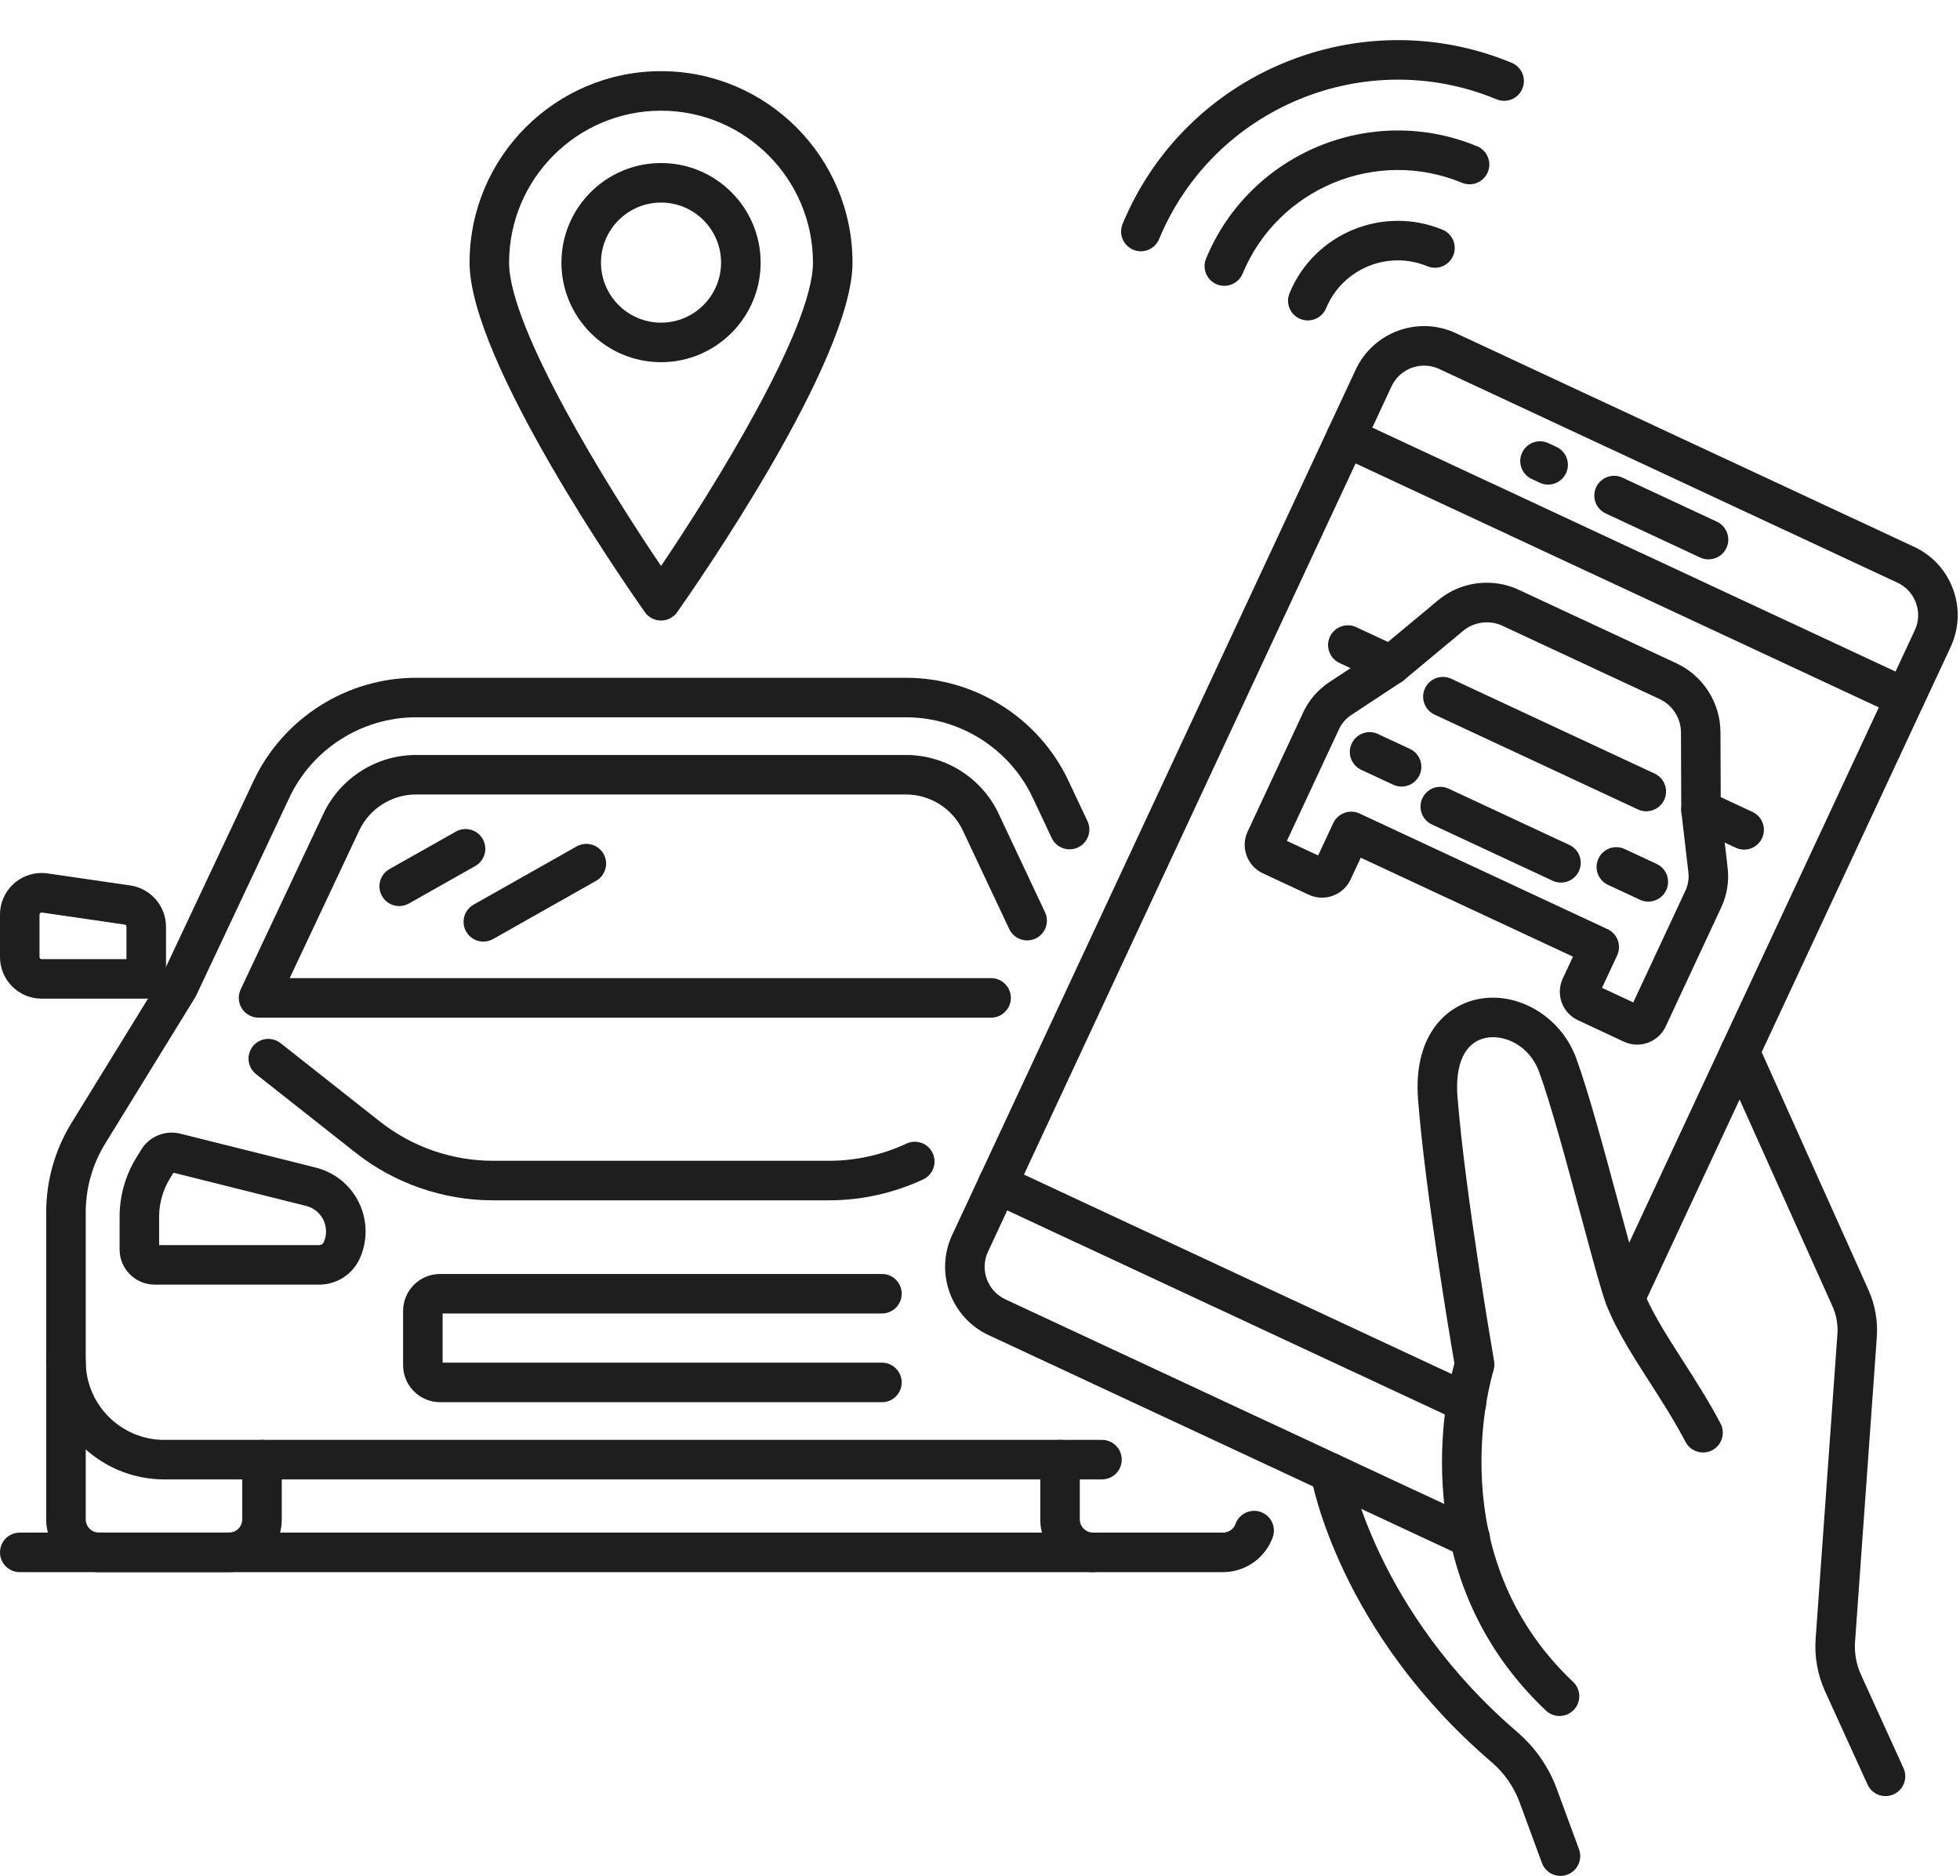
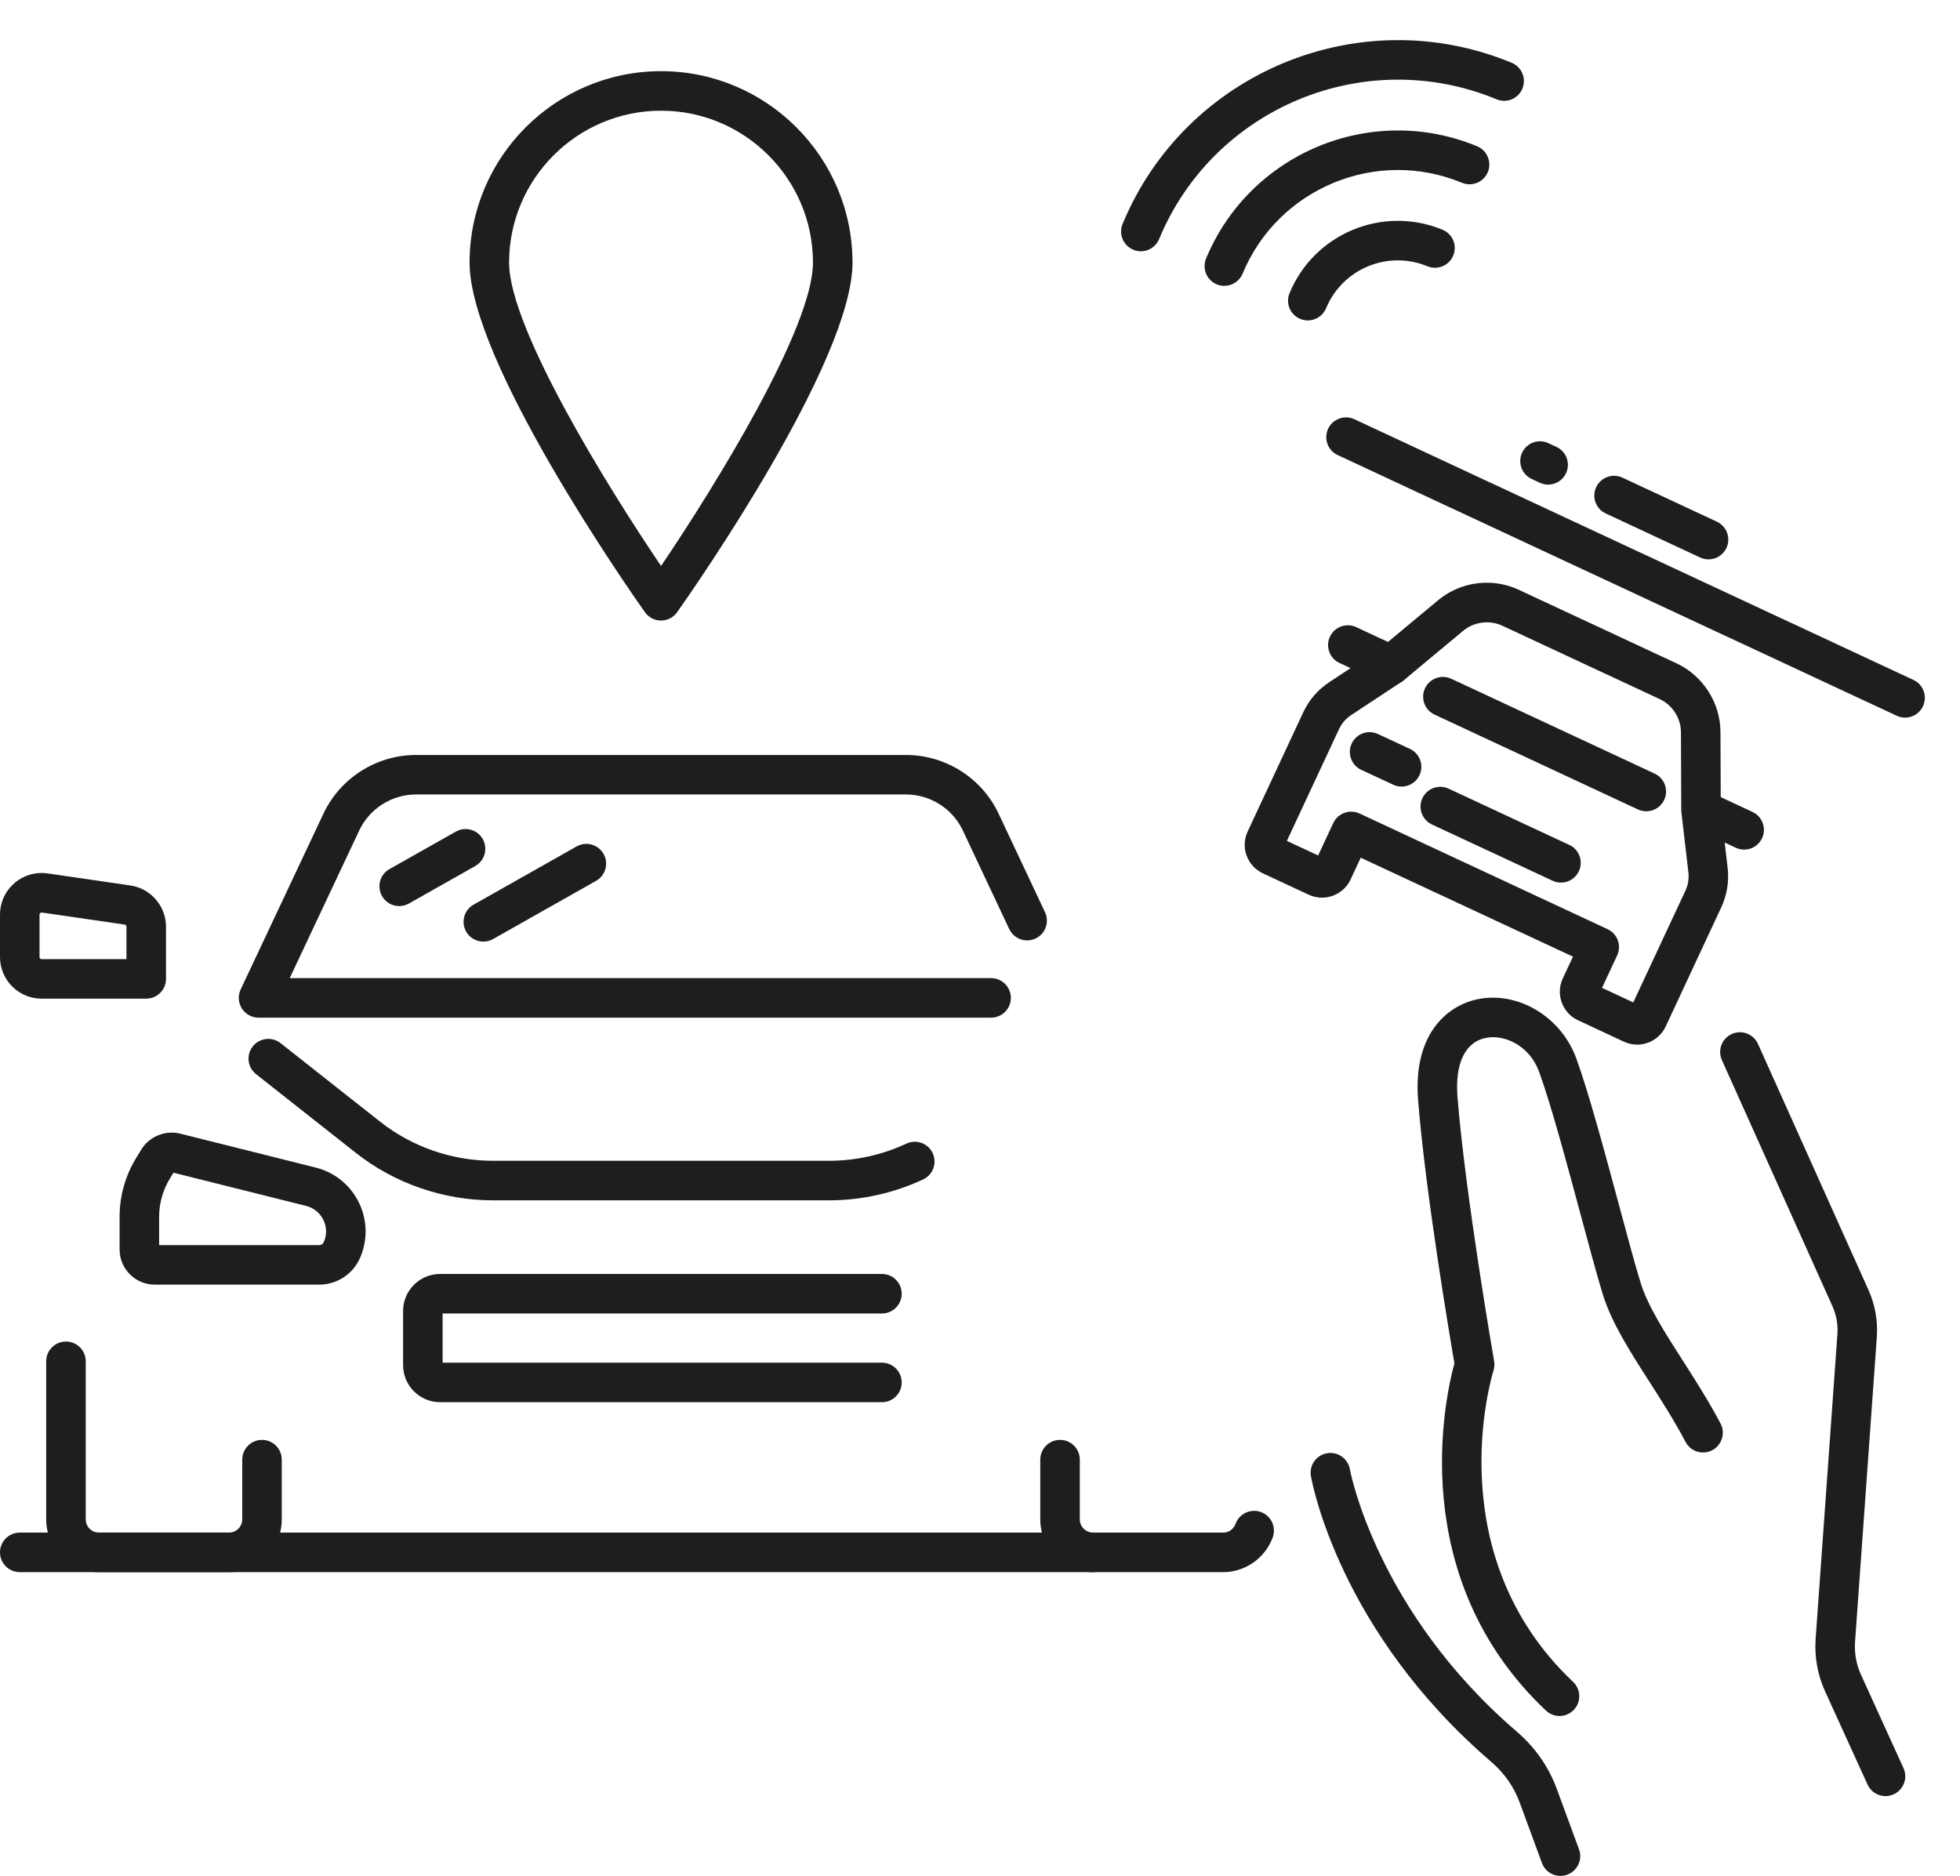
<svg xmlns="http://www.w3.org/2000/svg" height="575.0" preserveAspectRatio="xMidYMid meet" version="1.0" viewBox="0.0 -12.3 600.7 575.0" width="600.7" zoomAndPan="magnify">
  <defs>
    <clipPath id="a">
      <path d="M 401 433 L 485 433 L 485 562.66 L 401 562.66 Z M 401 433" />
    </clipPath>
  </defs>
  <g>
    <g id="change1_1">
      <path d="M 202.598 21.629 C 176.918 21.629 156.027 42.516 156.027 68.191 C 156.027 88.219 186.117 136.816 202.598 161.168 C 219.07 136.816 249.156 88.207 249.156 68.191 C 249.156 42.516 228.266 21.629 202.598 21.629 Z M 202.598 177.895 C 200.621 177.895 198.777 176.941 197.641 175.324 C 192.148 167.531 143.914 98.305 143.914 68.191 C 143.914 35.832 170.234 9.512 202.598 9.512 C 234.949 9.512 261.277 35.832 261.277 68.191 C 261.277 98.305 213.039 167.531 207.543 175.324 C 206.41 176.941 204.559 177.895 202.598 177.895" fill="#1e1e1e" />
    </g>
    <g id="change1_2">
-       <path d="M 202.598 49.785 C 192.449 49.785 184.188 58.039 184.188 68.191 C 184.188 78.34 192.449 86.594 202.598 86.594 C 212.742 86.594 220.992 78.34 220.992 68.191 C 220.992 58.039 212.742 49.785 202.598 49.785 Z M 202.598 98.711 C 185.758 98.711 172.07 85.023 172.07 68.191 C 172.07 51.359 185.758 37.668 202.598 37.668 C 219.422 37.668 233.121 51.359 233.121 68.191 C 233.121 85.023 219.422 98.711 202.598 98.711" fill="#1e1e1e" />
-     </g>
+       </g>
    <g id="change1_3">
      <path d="M 70.184 469.559 L 30.336 469.559 C 21.414 469.559 14.156 462.301 14.156 453.379 L 14.156 404.93 C 14.156 401.586 16.871 398.875 20.219 398.875 C 23.559 398.875 26.273 401.586 26.273 404.93 L 26.273 453.379 C 26.273 455.621 28.094 457.438 30.336 457.438 L 70.184 457.438 C 72.422 457.438 74.242 455.621 74.242 453.379 L 74.242 435.082 C 74.242 431.727 76.957 429.02 80.301 429.02 C 83.645 429.02 86.355 431.727 86.355 435.082 L 86.355 453.379 C 86.355 462.301 79.102 469.559 70.184 469.559" fill="#1e1e1e" />
    </g>
    <g id="change1_4">
      <path d="M 374.855 469.559 L 335.004 469.559 C 326.082 469.559 318.824 462.301 318.824 453.379 L 318.824 435.082 C 318.824 431.727 321.547 429.02 324.883 429.02 C 328.234 429.02 330.938 431.727 330.938 435.082 L 330.938 453.379 C 330.938 455.621 332.762 457.438 335.004 457.438 L 374.855 457.438 C 375.129 457.438 375.41 457.414 375.688 457.359 C 377.047 457.078 378.191 456.09 378.672 454.766 C 379.816 451.613 383.297 449.996 386.438 451.129 C 389.578 452.273 391.203 455.746 390.066 458.895 C 388.156 464.137 383.578 468.109 378.105 469.223 C 377.027 469.453 375.934 469.559 374.855 469.559" fill="#1e1e1e" />
    </g>
    <g id="change1_5">
      <path d="M 12.824 267.387 C 12.465 267.387 12.113 267.605 12.113 268.012 L 12.113 281.039 C 12.113 281.395 12.402 281.676 12.75 281.676 L 38.758 281.676 L 38.758 271.711 C 38.758 271.402 38.523 271.129 38.215 271.086 L 12.844 267.387 C 12.832 267.387 12.828 267.387 12.824 267.387 Z M 44.816 293.785 L 12.75 293.785 C 5.719 293.785 0 288.066 0 281.039 L 0 268.012 C 0 260.988 5.715 255.27 12.738 255.27 C 13.355 255.27 13.977 255.312 14.586 255.398 L 39.957 259.098 C 46.18 260 50.875 265.418 50.875 271.711 L 50.875 287.73 C 50.875 291.086 48.16 293.785 44.816 293.785" fill="#1e1e1e" />
    </g>
    <g id="change1_6">
      <path d="M 254.109 355.598 L 151.07 355.598 C 135.867 355.598 120.922 350.418 108.988 341 L 78.477 316.93 C 75.848 314.855 75.398 311.051 77.469 308.422 C 79.543 305.789 83.352 305.352 85.977 307.414 L 116.496 331.492 C 126.297 339.227 138.578 343.48 151.07 343.48 L 254.109 343.48 C 262.246 343.48 270.438 341.66 277.793 338.219 C 280.82 336.797 284.43 338.105 285.852 341.133 C 287.262 344.16 285.957 347.77 282.938 349.184 C 273.969 353.383 264.016 355.598 254.109 355.598" fill="#1e1e1e" />
    </g>
    <g id="change1_7">
      <path d="M 270.297 417.473 L 134.887 417.473 C 128.629 417.473 123.539 412.379 123.539 406.129 L 123.539 389.512 C 123.539 383.254 128.629 378.168 134.887 378.168 L 270.297 378.168 C 273.645 378.168 276.352 380.879 276.352 384.223 C 276.352 387.566 273.645 390.277 270.297 390.277 L 135.652 390.277 L 135.652 405.355 L 270.297 405.355 C 273.645 405.355 276.352 408.074 276.352 411.418 C 276.352 414.762 273.645 417.473 270.297 417.473" fill="#1e1e1e" />
    </g>
    <g id="change1_8">
-       <path d="M 337.723 441.137 L 50.359 441.137 C 30.398 441.137 14.156 424.895 14.156 404.93 L 14.156 359.281 C 14.156 349.598 16.84 340.117 21.918 331.863 L 49.332 287.324 L 77.734 227.004 C 86.766 207.824 106.289 195.441 127.48 195.441 L 277.703 195.441 C 298.895 195.441 318.422 207.824 327.457 227.004 L 333.285 239.379 C 334.715 242.406 333.406 246.02 330.383 247.438 C 327.352 248.859 323.754 247.57 322.32 244.535 L 316.496 232.16 C 309.453 217.207 294.227 207.551 277.703 207.551 L 127.48 207.551 C 110.957 207.551 95.73 217.207 88.695 232.16 L 60.145 292.789 C 60.051 292.992 59.941 293.188 59.824 293.379 L 32.234 338.219 C 28.332 344.555 26.273 351.848 26.273 359.281 L 26.273 404.93 C 26.273 418.215 37.082 429.02 50.359 429.02 L 337.723 429.02 C 341.07 429.02 343.789 431.727 343.789 435.082 C 343.789 438.418 341.07 441.137 337.723 441.137" fill="#1e1e1e" />
-     </g>
+       </g>
    <g id="change1_9">
      <path d="M 303.75 299.613 L 79.238 299.613 C 77.168 299.613 75.238 298.543 74.125 296.797 C 73.012 295.039 72.879 292.844 73.758 290.961 L 99.133 237.074 C 104.281 226.156 115.406 219.098 127.48 219.098 L 277.703 219.098 C 289.777 219.098 300.906 226.156 306.047 237.074 L 320.273 267.289 C 321.703 270.316 320.406 273.926 317.379 275.355 C 314.359 276.777 310.738 275.48 309.312 272.453 L 295.082 242.238 C 291.934 235.539 285.109 231.207 277.703 231.207 L 127.48 231.207 C 120.074 231.207 113.254 235.539 110.098 242.238 L 88.789 287.492 L 303.75 287.492 C 307.086 287.492 309.805 290.203 309.805 293.547 C 309.805 296.895 307.086 299.613 303.75 299.613" fill="#1e1e1e" />
    </g>
    <g id="change1_10">
      <path d="M 48.77 369.324 L 97.852 369.324 C 98.441 369.324 98.977 368.973 99.219 368.441 C 100.203 366.254 100.168 363.773 99.121 361.617 C 98.078 359.465 96.148 357.895 93.824 357.312 L 53.164 347.133 L 52.094 348.883 C 49.922 352.414 48.77 356.473 48.77 360.621 Z M 97.852 381.434 L 47.418 381.434 C 41.484 381.434 36.656 376.613 36.656 370.676 L 36.656 360.621 C 36.656 354.23 38.43 347.973 41.781 342.527 L 43.367 339.941 C 45.773 336.031 50.68 334.035 55.148 335.141 L 96.766 345.562 C 102.582 347.012 107.414 350.949 110.023 356.332 C 112.641 361.727 112.723 367.945 110.266 373.418 C 108.07 378.289 103.199 381.434 97.852 381.434" fill="#1e1e1e" />
    </g>
    <g id="change1_11">
      <path d="M 122.348 265.41 C 120.234 265.41 118.188 264.305 117.07 262.328 C 115.426 259.414 116.453 255.727 119.363 254.074 L 139.699 242.594 C 142.613 240.934 146.309 241.969 147.953 244.879 C 149.602 247.793 148.57 251.488 145.66 253.133 L 125.324 264.625 C 124.383 265.152 123.359 265.41 122.348 265.41" fill="#1e1e1e" />
    </g>
    <g id="change1_12">
      <path d="M 148.141 276.301 C 146.023 276.301 143.973 275.199 142.859 273.223 C 141.215 270.309 142.238 266.617 145.152 264.969 L 176.723 247.129 C 179.633 245.488 183.328 246.512 184.98 249.426 C 186.621 252.336 185.598 256.027 182.688 257.676 L 151.113 275.516 C 150.172 276.047 149.148 276.301 148.141 276.301" fill="#1e1e1e" />
    </g>
    <g id="change1_13">
      <path d="M 335.004 469.559 L 6.059 469.559 C 2.711 469.559 0 466.84 0 463.5 C 0 460.148 2.711 457.438 6.059 457.438 L 335.004 457.438 C 338.352 457.438 341.07 460.148 341.07 463.5 C 341.07 466.84 338.352 469.559 335.004 469.559" fill="#1e1e1e" />
    </g>
    <g id="change1_14">
      <path d="M 349.648 64.723 C 348.871 64.723 348.094 64.562 347.336 64.254 C 344.246 62.973 342.773 59.426 344.055 56.336 C 363.312 9.836 416.809 -12.309 463.297 6.941 C 466.387 8.223 467.859 11.77 466.582 14.859 C 465.301 17.957 461.762 19.426 458.672 18.137 C 418.355 1.434 371.953 20.648 355.242 60.977 C 354.281 63.309 352.031 64.723 349.648 64.723" fill="#1e1e1e" />
    </g>
    <g id="change1_15">
      <path d="M 375.227 75.312 C 374.461 75.312 373.676 75.172 372.914 74.855 C 369.824 73.574 368.359 70.027 369.641 66.938 C 383.059 34.551 420.312 19.113 452.707 32.531 C 455.797 33.812 457.262 37.359 455.988 40.449 C 454.699 43.539 451.152 45.004 448.074 43.723 C 421.852 32.855 391.699 45.355 380.832 71.57 C 379.871 73.898 377.609 75.312 375.227 75.312" fill="#1e1e1e" />
    </g>
    <g id="change1_16">
      <path d="M 400.824 85.914 C 400.047 85.914 399.254 85.762 398.504 85.445 C 395.402 84.176 393.938 80.629 395.23 77.539 C 402.793 59.246 423.824 50.547 442.113 58.117 C 445.203 59.391 446.672 62.938 445.383 66.027 C 444.109 69.117 440.562 70.582 437.473 69.309 C 425.363 64.297 411.434 70.062 406.422 82.172 C 405.449 84.512 403.188 85.914 400.824 85.914" fill="#1e1e1e" />
    </g>
    <g id="change1_17">
      <path d="M 477.949 513.648 C 476.469 513.648 474.969 513.09 473.801 511.996 C 430.379 470.953 443.023 415.488 445.75 405.566 C 444.285 397.031 436.812 352.73 434.613 324.805 C 433.074 305.352 442.891 296.145 452.594 294.016 C 464.957 291.305 478.348 299.188 483.055 311.98 C 486.828 322.262 491.773 340.656 496.148 356.895 C 498.691 366.352 501.094 375.273 502.789 380.789 C 504.977 387.922 510.168 396.023 515.676 404.613 C 519.594 410.738 523.66 417.094 527.309 423.996 C 528.859 426.961 527.73 430.621 524.766 432.188 C 521.816 433.738 518.145 432.609 516.586 429.645 C 513.188 423.191 509.27 417.066 505.473 411.145 C 499.504 401.84 493.891 393.066 491.207 384.348 C 489.441 378.637 487.023 369.605 484.445 360.039 C 480.141 344.043 475.27 325.934 471.684 316.152 C 468.719 308.094 460.961 304.582 455.18 305.852 C 448.98 307.211 445.895 313.77 446.688 323.848 C 449.035 353.641 457.824 404.363 457.914 404.867 C 458.09 405.82 458.02 406.793 457.738 407.719 C 457.031 409.996 440.879 464.207 482.117 503.188 C 484.555 505.48 484.656 509.312 482.363 511.746 C 481.164 513.012 479.559 513.648 477.949 513.648" fill="#1e1e1e" />
    </g>
    <g clip-path="url(#a)" id="change1_31">
      <path d="M 478.25 562.66 C 475.777 562.66 473.469 561.141 472.566 558.688 L 465.719 540.074 C 463.969 535.352 461.004 531.098 457.117 527.77 C 410.48 487.793 402.105 442.035 401.77 440.113 C 401.195 436.812 403.402 433.68 406.703 433.113 C 409.984 432.539 413.129 434.746 413.711 438.027 C 413.781 438.473 421.852 481.578 465.012 518.57 C 470.445 523.242 474.633 529.227 477.086 535.891 L 483.934 554.504 C 485.09 557.645 483.477 561.121 480.344 562.281 C 479.645 562.535 478.938 562.66 478.25 562.66" fill="#1e1e1e" />
    </g>
    <g id="change1_18">
      <path d="M 577.867 538.203 C 575.57 538.203 573.363 536.887 572.359 534.645 L 559.328 506.039 C 557.055 501.031 556.066 495.496 556.453 490.02 L 563.129 396.605 C 563.34 393.684 562.809 390.719 561.605 388.055 L 527.73 312.621 C 526.355 309.57 527.723 305.984 530.77 304.609 C 533.82 303.246 537.406 304.609 538.781 307.652 L 572.656 383.094 C 574.672 387.578 575.555 392.555 575.211 397.465 L 568.535 490.883 C 568.289 494.344 568.914 497.855 570.363 501.016 L 583.383 529.629 C 584.77 532.676 583.426 536.27 580.371 537.652 C 579.562 538.023 578.715 538.203 577.867 538.203" fill="#1e1e1e" />
    </g>
    <g id="change1_19">
-       <path d="M 450.57 465.109 C 449.703 465.109 448.84 464.934 448.012 464.543 L 302.992 396.914 C 291.445 391.531 286.434 377.762 291.816 366.227 L 415.504 100.98 C 420.887 89.445 434.664 84.422 446.191 89.816 L 586.656 155.309 C 592.242 157.91 596.488 162.547 598.59 168.344 C 600.711 174.137 600.426 180.41 597.824 186.008 L 503.547 388.176 C 502.137 391.207 498.531 392.52 495.496 391.098 C 492.473 389.688 491.156 386.086 492.566 383.051 L 586.844 180.879 C 588.09 178.23 588.211 175.246 587.203 172.484 C 586.207 169.73 584.188 167.531 581.527 166.289 L 441.07 100.785 C 435.594 98.227 429.043 100.617 426.48 106.109 L 302.797 371.344 C 300.238 376.828 302.621 383.375 308.109 385.938 L 453.129 453.562 C 456.164 454.977 457.473 458.578 456.062 461.613 C 455.035 463.82 452.848 465.109 450.57 465.109" fill="#1e1e1e" />
-     </g>
+       </g>
    <g id="change1_20">
      <path d="M 583.867 207.648 C 583.004 207.648 582.141 207.465 581.309 207.074 L 409.969 127.18 C 406.934 125.766 405.629 122.164 407.039 119.129 C 408.449 116.09 412.07 114.785 415.09 116.195 L 586.43 196.094 C 589.465 197.508 590.77 201.117 589.359 204.145 C 588.336 206.352 586.145 207.648 583.867 207.648" fill="#1e1e1e" />
    </g>
    <g id="change1_21">
-       <path d="M 449.457 423.695 C 448.594 423.695 447.73 423.52 446.898 423.129 L 303.211 356.129 C 300.184 354.715 298.859 351.105 300.281 348.078 C 301.703 345.043 305.305 343.734 308.332 345.148 L 452.02 412.152 C 455.055 413.562 456.359 417.164 454.949 420.199 C 453.926 422.406 451.734 423.695 449.457 423.695" fill="#1e1e1e" />
-     </g>
+       </g>
    <g id="change1_22">
      <path d="M 474.473 136.234 C 473.617 136.234 472.742 136.047 471.914 135.66 L 469.426 134.504 C 466.387 133.082 465.082 129.48 466.492 126.453 C 467.906 123.418 471.508 122.102 474.543 123.523 L 477.031 124.68 C 480.066 126.094 481.375 129.703 479.965 132.73 C 478.938 134.926 476.75 136.234 474.473 136.234" fill="#1e1e1e" />
    </g>
    <g id="change1_23">
      <path d="M 523.617 159.148 C 522.77 159.148 521.895 158.969 521.066 158.582 L 492.125 145.078 C 489.09 143.664 487.781 140.062 489.195 137.027 C 490.605 133.992 494.211 132.684 497.246 134.098 L 526.195 147.602 C 529.215 149.016 530.539 152.613 529.117 155.652 C 528.086 157.859 525.902 159.148 523.617 159.148" fill="#1e1e1e" />
    </g>
    <g id="change1_24">
      <path d="M 490.984 290.477 L 500.562 294.941 L 516.559 260.668 C 517.367 258.93 517.672 257.008 517.457 255.109 L 515.305 236.574 C 515.285 236.352 515.27 236.133 515.27 235.902 L 515.18 212.16 C 515.16 207.809 512.605 203.809 508.668 201.973 L 460.422 179.477 C 456.52 177.664 451.727 178.281 448.434 181.039 L 430.184 196.227 C 430.004 196.379 429.828 196.512 429.633 196.625 L 414.062 206.898 C 412.477 207.949 411.195 209.422 410.391 211.16 L 394.398 245.438 L 403.984 249.902 L 408.617 239.965 C 409.297 238.516 410.531 237.387 412.035 236.84 C 413.555 236.289 415.211 236.359 416.668 237.039 L 492.691 272.488 C 495.727 273.902 497.031 277.512 495.621 280.539 Z M 501.766 307.875 C 500.352 307.875 498.977 307.574 497.688 306.973 L 483.629 300.406 C 481.285 299.32 479.523 297.387 478.641 294.969 C 477.758 292.551 477.879 289.93 478.965 287.59 L 482.082 280.91 L 417.039 250.582 L 413.922 257.262 C 412.344 260.652 408.91 262.832 405.184 262.832 C 403.766 262.832 402.395 262.523 401.105 261.93 L 387.035 255.375 C 384.707 254.281 382.941 252.355 382.059 249.938 C 381.176 247.508 381.289 244.887 382.379 242.559 L 399.41 206.043 C 401.16 202.273 403.934 199.07 407.398 196.781 L 422.688 186.703 L 440.688 171.727 C 444.867 168.23 450.191 166.305 455.652 166.305 C 459.098 166.305 462.414 167.039 465.539 168.504 L 513.785 190.992 C 521.961 194.805 527.254 203.094 527.289 212.105 L 527.379 235.516 L 529.488 253.715 C 529.977 257.844 529.285 262.02 527.535 265.789 L 510.504 302.305 C 508.934 305.684 505.496 307.875 501.766 307.875" fill="#1e1e1e" />
    </g>
    <g id="change1_25">
      <path d="M 426.297 197.633 C 425.449 197.633 424.566 197.453 423.746 197.066 L 410.523 190.895 C 407.496 189.484 406.184 185.871 407.594 182.848 C 409.016 179.82 412.617 178.504 415.652 179.914 L 428.867 186.086 C 431.895 187.496 433.219 191.098 431.797 194.137 C 430.766 196.344 428.586 197.633 426.297 197.633" fill="#1e1e1e" />
    </g>
    <g id="change1_26">
-       <path d="M 534.547 248.102 C 533.68 248.102 532.816 247.926 531.984 247.535 L 518.766 241.375 C 515.727 239.965 514.422 236.352 515.836 233.324 C 517.246 230.289 520.863 228.973 523.883 230.395 L 537.105 236.555 C 540.141 237.969 541.445 241.57 540.035 244.605 C 539.012 246.812 536.824 248.102 534.547 248.102" fill="#1e1e1e" />
+       <path d="M 534.547 248.102 C 533.68 248.102 532.816 247.926 531.984 247.535 L 518.766 241.375 C 517.246 230.289 520.863 228.973 523.883 230.395 L 537.105 236.555 C 540.141 237.969 541.445 241.57 540.035 244.605 C 539.012 246.812 536.824 248.102 534.547 248.102" fill="#1e1e1e" />
    </g>
    <g id="change1_27">
      <path d="M 504.555 236.359 C 503.688 236.359 502.824 236.176 501.992 235.789 L 439.66 206.723 C 436.625 205.309 435.316 201.711 436.73 198.672 C 438.145 195.637 441.754 194.328 444.781 195.742 L 507.113 224.809 C 510.148 226.219 511.457 229.828 510.043 232.859 C 509.02 235.062 506.828 236.359 504.555 236.359" fill="#1e1e1e" />
    </g>
    <g id="change1_28">
      <path d="M 429.555 228.789 C 428.699 228.789 427.824 228.602 426.992 228.215 L 417.188 223.652 C 414.16 222.238 412.848 218.629 414.266 215.602 C 415.68 212.566 419.289 211.25 422.316 212.672 L 432.121 217.242 C 435.148 218.656 436.469 222.258 435.047 225.293 C 434.012 227.492 431.832 228.789 429.555 228.789" fill="#1e1e1e" />
    </g>
    <g id="change1_29">
-       <path d="M 505.172 264.039 C 504.309 264.039 503.441 263.863 502.609 263.477 L 492.812 258.902 C 489.777 257.492 488.473 253.891 489.883 250.855 C 491.297 247.816 494.895 246.512 497.934 247.926 L 507.73 252.496 C 510.77 253.91 512.074 257.52 510.66 260.547 C 509.637 262.754 507.449 264.039 505.172 264.039" fill="#1e1e1e" />
-     </g>
+       </g>
    <g id="change1_30">
      <path d="M 478.41 258.215 C 477.547 258.215 476.68 258.039 475.852 257.652 L 438.855 240.402 C 435.828 238.992 434.516 235.383 435.93 232.355 C 437.348 229.316 440.949 228.012 443.977 229.426 L 480.969 246.672 C 484.008 248.082 485.312 251.684 483.898 254.723 C 482.875 256.926 480.688 258.215 478.41 258.215" fill="#1e1e1e" />
    </g>
  </g>
</svg>